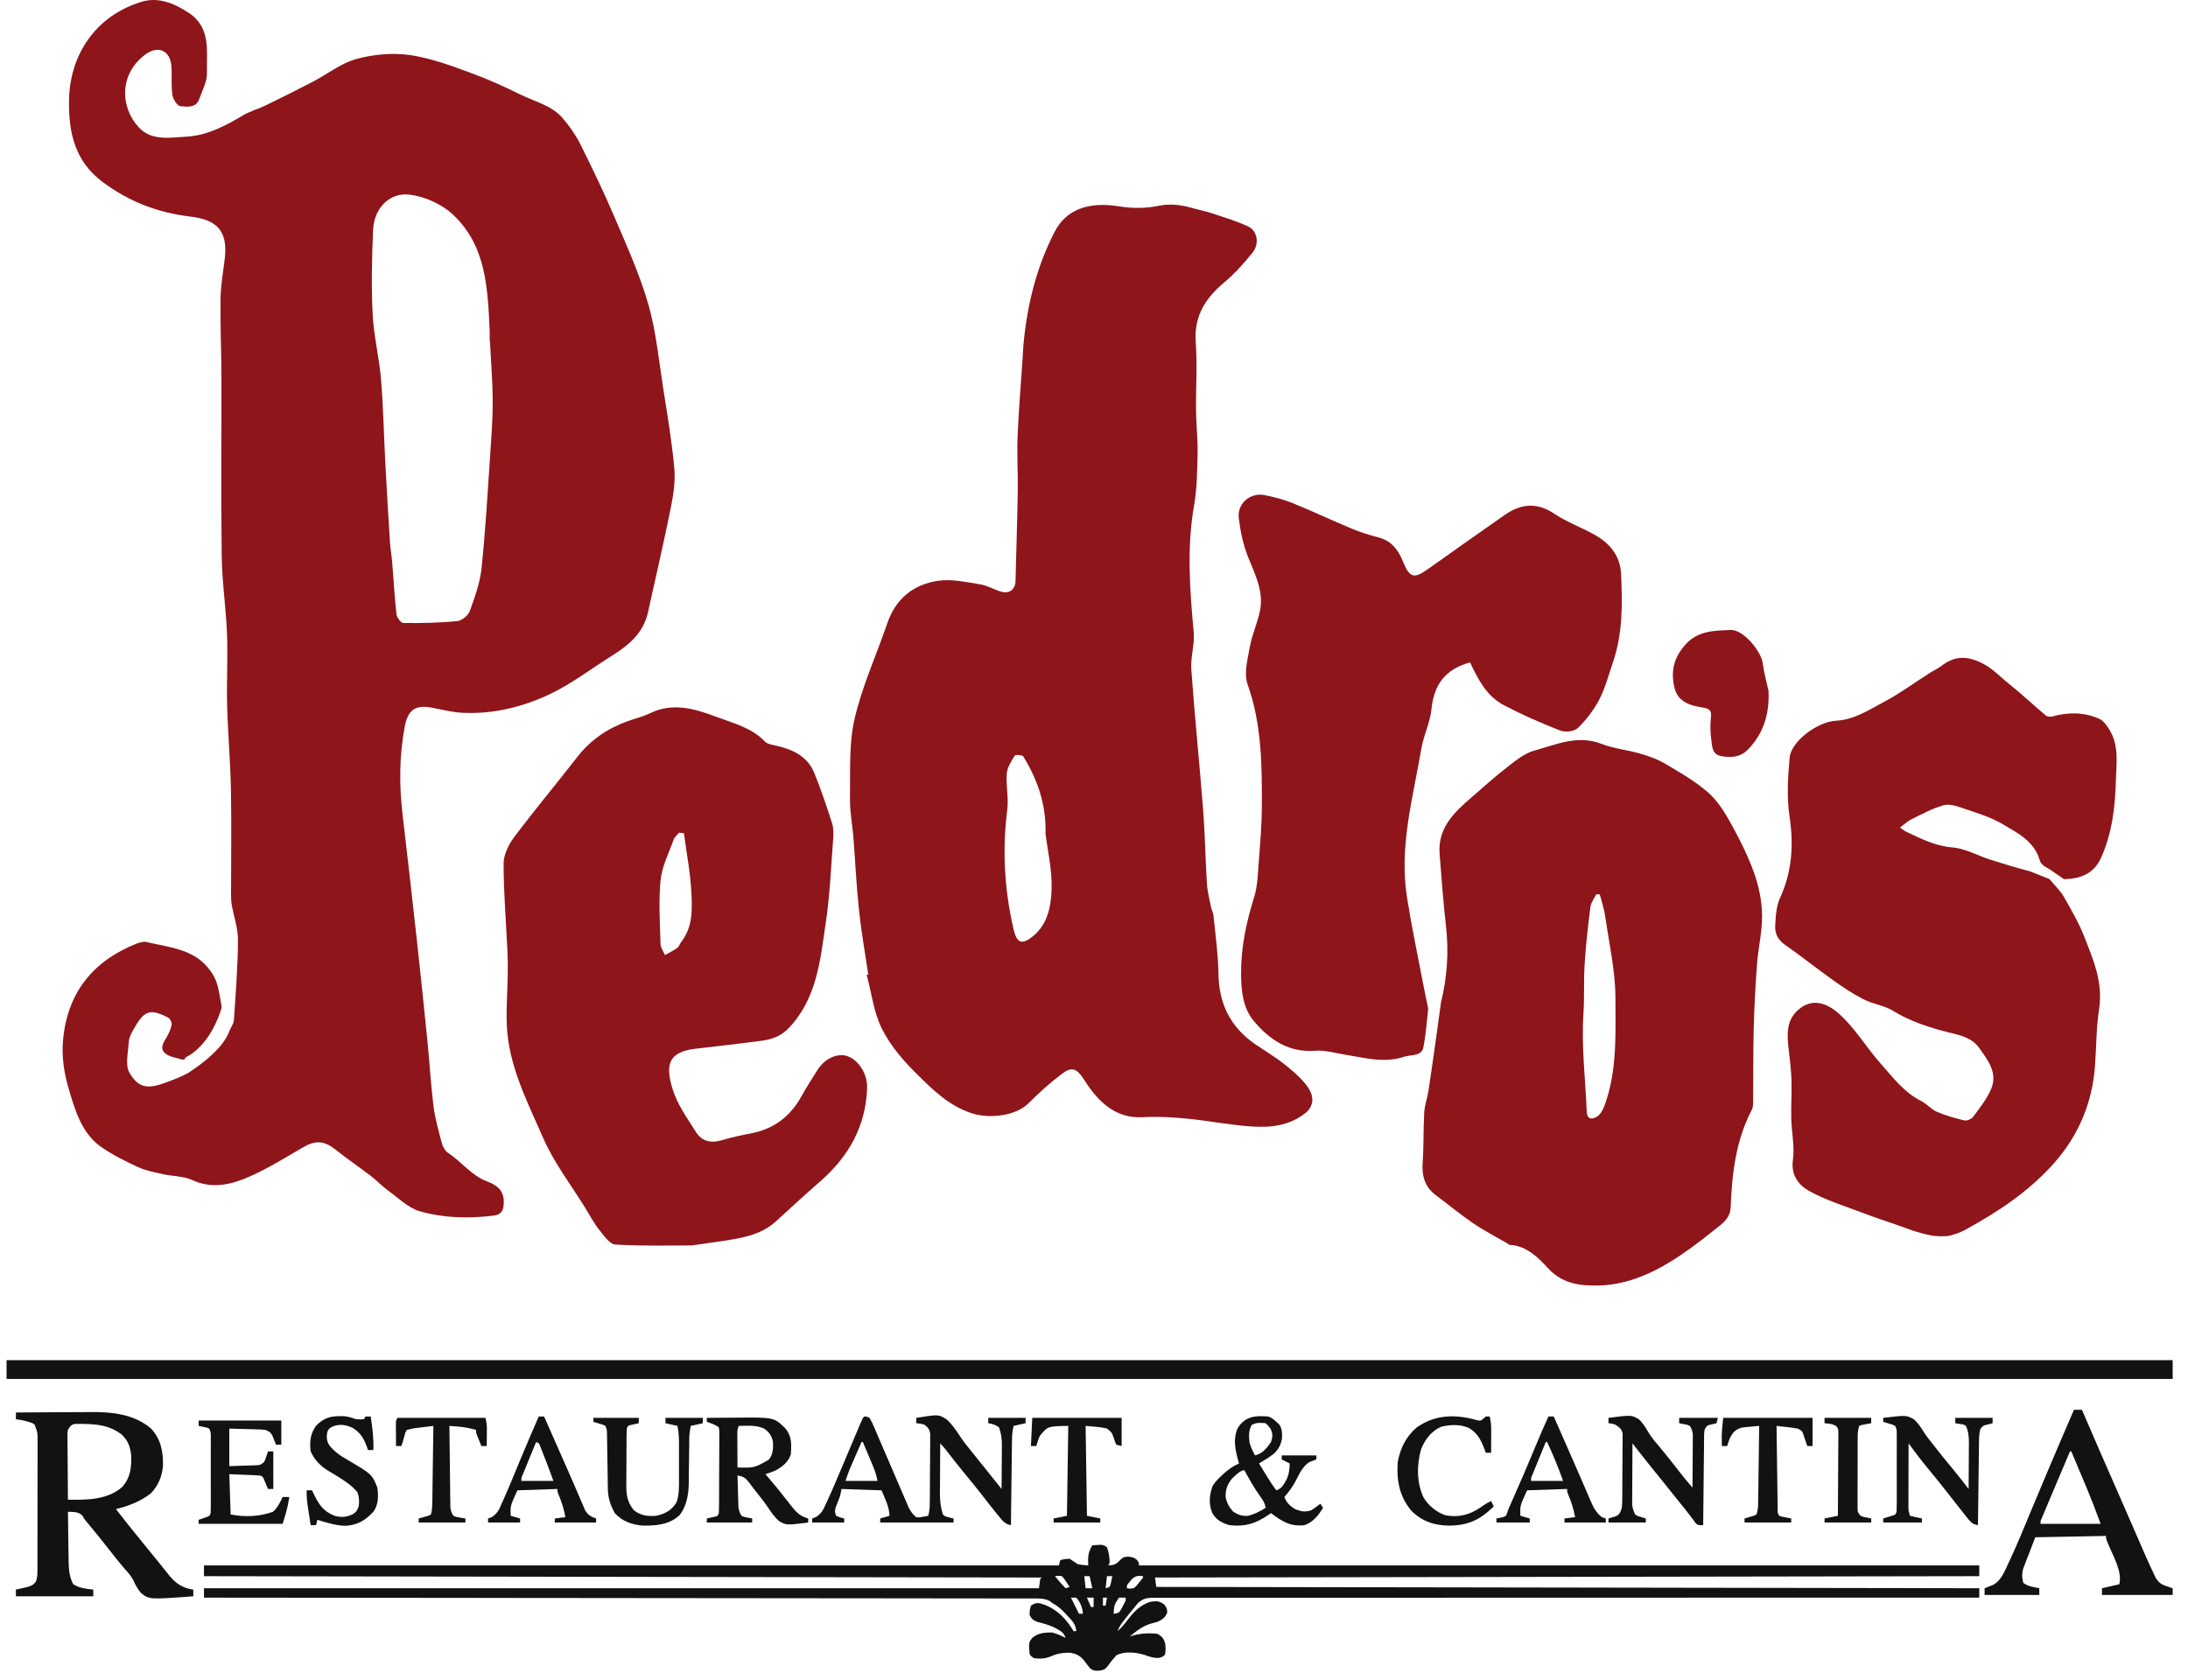
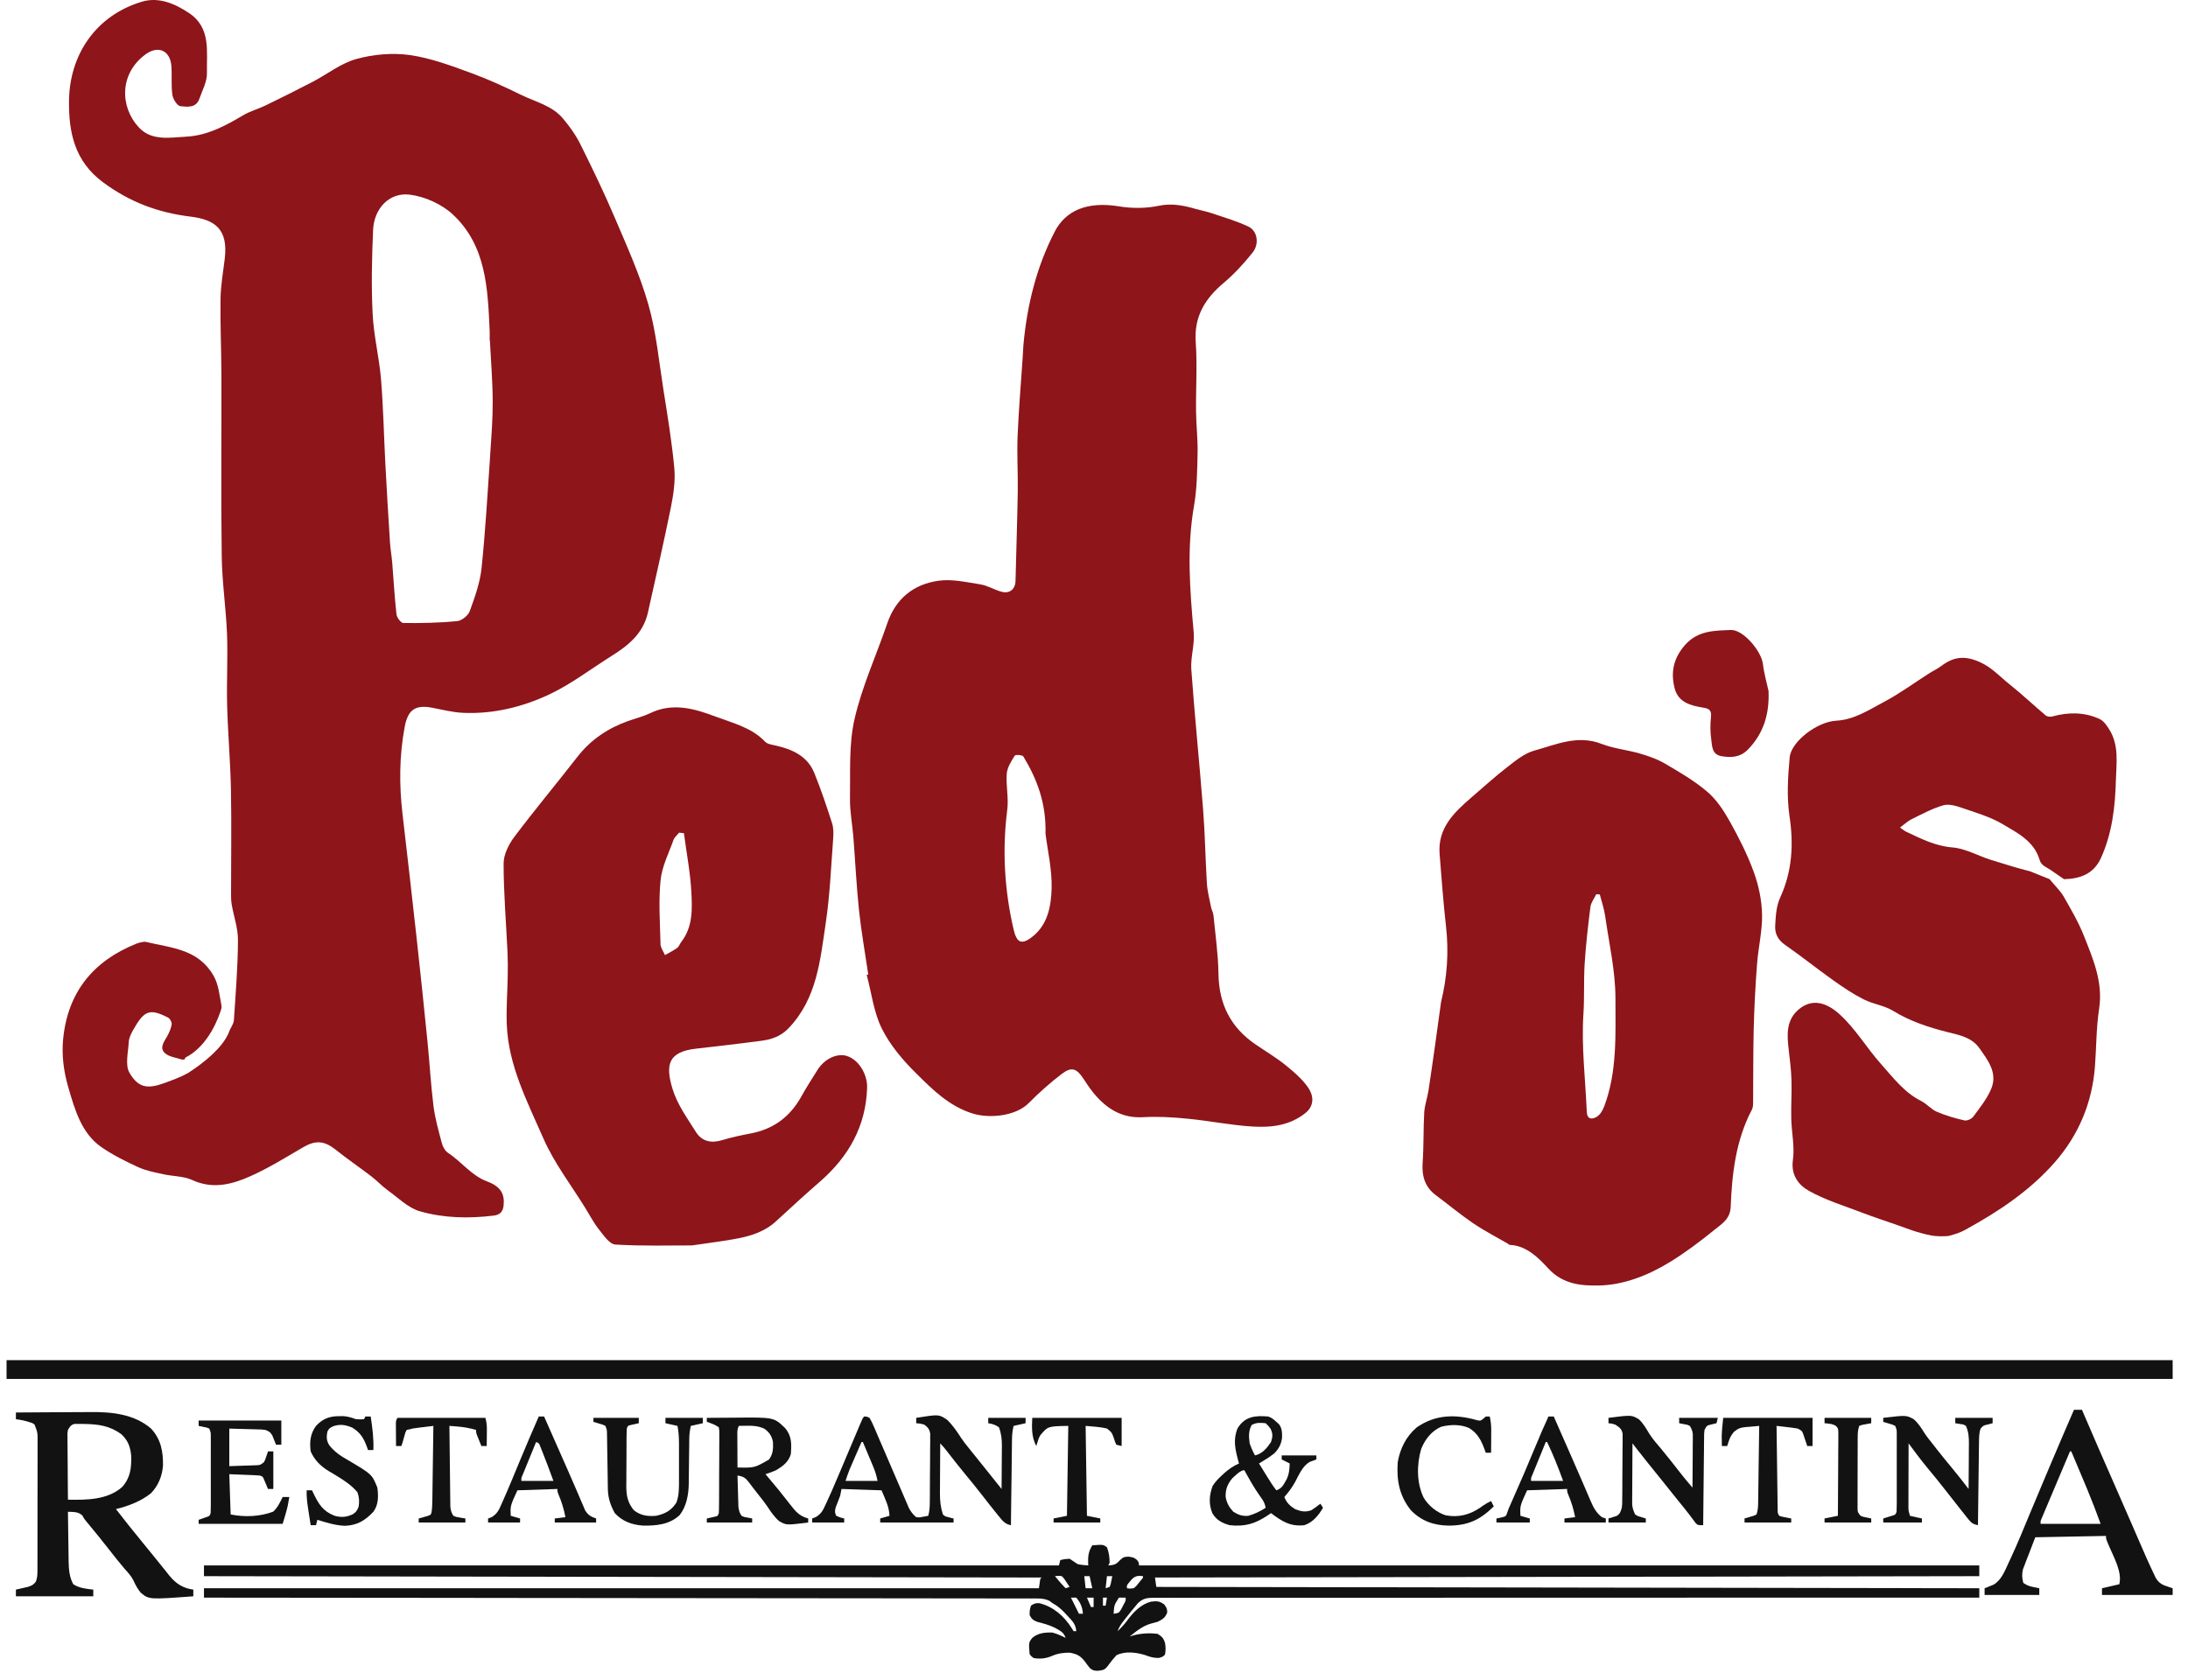
<svg xmlns="http://www.w3.org/2000/svg" width="125" height="96" viewBox="0 0 125 96" fill="none">
-   <path d="M92.615 32.831C92.566 31.762 91.983 31.06 91.117 30.568C90.364 30.139 89.522 29.844 88.806 29.362C87.8 28.685 86.887 28.779 85.953 29.434C84.495 30.459 83.034 31.477 81.586 32.514C80.788 33.085 80.536 33.028 80.159 32.104C79.888 31.433 79.508 30.907 78.76 30.712C78.24 30.578 77.723 30.415 77.225 30.208C76.097 29.738 74.992 29.214 73.861 28.754C73.347 28.544 72.799 28.403 72.254 28.293C71.431 28.127 70.671 28.769 70.771 29.606C70.861 30.355 71.02 31.117 71.297 31.816C71.696 32.821 72.213 33.79 71.98 34.915C71.836 35.607 71.528 36.269 71.403 36.964C71.276 37.673 71.054 38.487 71.276 39.111C72.088 41.393 72.098 43.74 72.088 46.096C72.085 47.143 71.995 48.193 71.914 49.236C71.861 49.92 71.849 50.631 71.646 51.277C71.192 52.724 70.889 54.169 70.902 55.702C70.911 56.676 71.026 57.62 71.621 58.334C72.509 59.39 73.606 60.161 75.129 60.042C75.696 59.998 76.281 60.177 76.854 60.268C77.969 60.446 79.082 60.766 80.212 60.387C80.558 60.271 81.128 60.355 81.284 59.957C81.411 59.635 81.592 57.632 81.592 57.632C81.576 57.554 81.371 56.576 81.293 56.166C80.981 54.536 80.639 52.909 80.38 51.27C79.922 48.368 80.726 45.573 81.206 42.759C81.334 42.004 81.704 41.283 81.779 40.528C81.919 39.127 82.554 38.249 83.984 37.851C84.442 38.835 84.947 39.788 85.915 40.296C86.956 40.841 88.034 41.317 89.127 41.743C89.416 41.856 89.94 41.8 90.145 41.599C90.628 41.129 91.058 40.565 91.37 39.967C91.712 39.305 91.899 38.563 92.145 37.851C92.709 36.218 92.69 34.532 92.612 32.834L92.615 32.831Z" fill="#8E151A" />
  <path d="M74.812 62.267C74.482 61.734 73.971 61.295 73.476 60.891C72.931 60.446 72.32 60.086 71.738 59.688C70.314 58.719 69.635 57.385 69.611 55.645C69.595 54.529 69.433 53.414 69.324 52.298C69.308 52.141 69.218 51.991 69.187 51.834C69.1 51.386 68.978 50.938 68.95 50.483C68.863 49.083 68.844 47.676 68.735 46.275C68.526 43.599 68.252 40.929 68.059 38.252C68.01 37.553 68.259 36.833 68.196 36.14C67.978 33.727 67.792 31.329 68.212 28.917C68.386 27.923 68.396 26.895 68.418 25.88C68.436 25.09 68.337 24.297 68.33 23.504C68.315 22.188 68.405 20.869 68.312 19.559C68.206 18.073 68.854 17.052 69.925 16.152C70.526 15.648 71.062 15.052 71.557 14.438C71.959 13.94 71.838 13.191 71.318 12.946C70.657 12.633 69.944 12.426 69.249 12.191C68.947 12.088 68.632 12.028 68.327 11.944C67.629 11.743 66.96 11.599 66.2 11.759C65.471 11.912 64.674 11.915 63.935 11.793C62.129 11.495 60.886 12.016 60.257 13.235C59.216 15.247 58.674 17.44 58.469 19.706C58.447 19.951 58.441 20.195 58.425 20.436C58.325 21.928 58.198 23.423 58.135 24.918C58.092 25.971 58.16 27.03 58.145 28.083C58.117 29.788 58.057 31.489 58.017 33.194C58.005 33.661 57.687 33.943 57.217 33.815C56.809 33.705 56.428 33.461 56.017 33.395C55.217 33.269 54.379 33.072 53.597 33.188C52.192 33.392 51.171 34.203 50.688 35.623C50.065 37.447 49.246 39.224 48.819 41.092C48.486 42.552 48.585 44.119 48.56 45.639C48.548 46.366 48.694 47.096 48.753 47.829C48.862 49.224 48.928 50.622 49.074 52.01C49.205 53.241 49.423 54.46 49.604 55.686L49.514 55.705C49.791 56.739 49.915 57.848 50.383 58.785C50.859 59.738 51.594 60.6 52.361 61.355C53.279 62.264 54.195 63.182 55.516 63.614C56.503 63.937 58.02 63.784 58.762 63.041C59.36 62.439 59.998 61.866 60.674 61.355C61.213 60.947 61.506 61.057 61.87 61.602C62.06 61.888 62.247 62.179 62.462 62.442C63.194 63.336 64.063 63.906 65.293 63.84C66.138 63.793 66.994 63.84 67.838 63.925C69.081 64.044 70.311 64.298 71.554 64.373C72.626 64.439 73.694 64.32 74.597 63.586C75.08 63.191 75.034 62.64 74.809 62.276L74.812 62.267ZM60.079 50.772C60.051 51.775 59.861 52.843 58.967 53.536C58.35 54.016 58.082 53.862 57.908 53.113C57.382 50.85 57.251 48.578 57.544 46.272C57.631 45.598 57.463 44.893 57.516 44.21C57.544 43.852 57.774 43.498 57.97 43.182C58.014 43.113 58.413 43.138 58.465 43.229C59.248 44.523 59.774 45.902 59.73 47.638C59.842 48.563 60.107 49.672 60.079 50.775V50.772Z" fill="#8E151A" />
  <path d="M120.526 41.722C120.379 41.477 120.186 41.195 119.943 41.082C119.074 40.684 118.161 40.688 117.246 40.941C117.13 40.973 116.95 40.951 116.866 40.879C116.162 40.283 115.489 39.647 114.769 39.074C114.243 38.654 113.81 38.158 113.14 37.848C112.262 37.444 111.614 37.519 110.907 38.055C110.698 38.215 110.452 38.322 110.231 38.466C109.365 39.017 108.53 39.634 107.627 40.111C106.767 40.565 105.942 41.126 104.902 41.183C103.814 41.239 102.329 42.374 102.245 43.276C102.142 44.385 102.07 45.529 102.232 46.623C102.478 48.259 102.391 49.788 101.696 51.302C101.478 51.778 101.444 52.361 101.416 52.903C101.394 53.33 101.562 53.702 101.964 53.981C102.911 54.639 103.811 55.363 104.752 56.031C105.303 56.423 105.873 56.805 106.475 57.109C107.007 57.379 107.646 57.454 108.15 57.761C109.135 58.366 110.191 58.707 111.293 58.986C111.941 59.149 112.642 59.274 113.081 59.895C113.576 60.597 114.14 61.312 113.754 62.227C113.514 62.797 113.106 63.301 112.735 63.806C112.636 63.941 112.371 64.06 112.218 64.022C111.683 63.9 111.147 63.743 110.645 63.527C110.325 63.389 110.078 63.079 109.764 62.919C108.792 62.436 108.153 61.575 107.465 60.804C106.646 59.889 106.02 58.801 105.098 57.961C104.232 57.172 103.369 57.068 102.64 57.792C102.033 58.397 102.098 59.196 102.188 59.979C102.257 60.562 102.329 61.145 102.347 61.731C102.369 62.461 102.316 63.195 102.335 63.928C102.354 64.718 102.537 65.52 102.428 66.288C102.304 67.172 102.78 67.733 103.344 68.049C104.319 68.594 105.412 68.92 106.462 69.325C107.076 69.559 107.702 69.763 108.325 69.98C109.082 70.243 109.455 70.421 110.365 70.606C110.527 70.641 111.19 70.672 111.402 70.606C111.751 70.503 111.96 70.447 112.277 70.274C114.168 69.234 115.965 68.049 117.398 66.407C118.759 64.846 119.529 63.007 119.685 60.929C119.769 59.838 119.756 58.732 119.921 57.654C120.158 56.122 119.576 54.796 119.046 53.458C118.738 52.684 118.311 51.954 117.897 51.23C117.713 50.91 117.429 50.647 117.09 50.236L115.99 49.794C115.221 49.597 114.458 49.362 113.698 49.121C112.978 48.892 112.277 48.485 111.549 48.425C110.558 48.347 109.742 47.92 108.892 47.523C108.805 47.482 108.733 47.416 108.546 47.291C108.82 47.087 108.995 46.914 109.203 46.814C109.798 46.523 110.387 46.2 111.016 46.018C111.337 45.924 111.757 46.049 112.1 46.169C112.888 46.441 113.713 46.679 114.421 47.099C115.252 47.594 116.19 48.055 116.514 49.108C116.604 49.465 116.89 49.531 117.14 49.704C117.535 49.979 117.918 50.24 117.918 50.24C118.84 50.214 119.613 49.948 120.034 49.014C120.669 47.598 120.84 46.106 120.881 44.574C120.909 43.596 121.061 42.618 120.529 41.728L120.526 41.722Z" fill="#8E151A" />
  <path d="M48.383 60.34C47.809 60.167 47.102 60.503 46.7 61.145C46.389 61.644 46.065 62.139 45.782 62.653C45.143 63.809 44.196 64.517 42.904 64.765C42.349 64.871 41.792 64.987 41.249 65.153C40.624 65.344 40.094 65.222 39.755 64.68C39.262 63.894 38.689 63.104 38.425 62.233C38.004 60.86 38.16 60.102 39.767 59.923C40.994 59.785 42.218 59.641 43.442 59.481C44.047 59.403 44.586 59.243 45.053 58.754C46.676 57.059 46.859 54.859 47.177 52.728C47.414 51.145 47.476 49.537 47.598 47.939C47.619 47.638 47.626 47.316 47.535 47.037C47.227 46.075 46.903 45.112 46.523 44.175C46.127 43.201 45.268 42.818 44.315 42.602C44.103 42.555 43.841 42.521 43.707 42.38C42.938 41.574 41.904 41.333 40.923 40.963C39.677 40.493 38.437 40.123 37.126 40.76C36.727 40.951 36.288 41.054 35.87 41.205C34.727 41.618 33.755 42.264 32.995 43.238C31.802 44.774 30.553 46.266 29.385 47.82C29.064 48.246 28.771 48.829 28.771 49.343C28.771 51.029 28.915 52.715 28.993 54.401C29.015 54.865 29.015 55.332 29.005 55.799C28.989 56.714 28.918 57.629 28.952 58.538C29.043 60.895 30.13 62.96 31.039 65.044C31.656 66.457 32.628 67.714 33.444 69.039C33.699 69.453 33.926 69.889 34.225 70.265C34.49 70.597 34.827 71.098 35.154 71.117C36.708 71.211 38.269 71.164 39.53 71.167C40.605 71.007 41.39 70.916 42.162 70.766C42.96 70.609 43.723 70.356 44.343 69.779C45.174 69.011 46.012 68.246 46.866 67.501C48.482 66.087 49.464 64.364 49.538 62.167C49.566 61.396 49.058 60.547 48.379 60.343L48.383 60.34ZM37.736 53.947C37.705 52.731 37.618 51.502 37.739 50.296C37.817 49.509 38.209 48.751 38.48 47.989C38.537 47.836 38.689 47.717 38.795 47.582C38.888 47.591 38.982 47.601 39.072 47.61C39.219 48.726 39.434 49.835 39.496 50.954C39.549 51.938 39.589 52.963 38.923 53.821C38.836 53.934 38.792 54.091 38.683 54.169C38.465 54.326 38.222 54.445 37.988 54.577C37.901 54.367 37.739 54.157 37.733 53.944L37.736 53.947Z" fill="#8E151A" />
  <path d="M101.033 39.472C100.923 38.961 100.774 38.457 100.715 37.943C100.631 37.212 99.59 35.965 98.877 35.999C97.955 36.04 97.008 36.019 96.267 36.855C95.594 37.617 95.441 38.428 95.672 39.334C95.88 40.149 96.619 40.328 97.323 40.44C97.693 40.5 97.787 40.628 97.746 40.998C97.7 41.418 97.706 41.854 97.765 42.27C97.818 42.65 97.796 43.117 98.354 43.211C98.914 43.305 99.422 43.276 99.858 42.831C100.774 41.894 101.092 40.766 101.035 39.472H101.033Z" fill="#8E151A" />
  <path d="M100.665 52.248C100.65 51.44 100.472 50.6 100.195 49.835C99.831 48.835 99.345 47.873 98.825 46.943C98.479 46.325 98.068 45.695 97.538 45.244C96.809 44.62 95.959 44.128 95.127 43.639C94.682 43.376 94.171 43.201 93.673 43.056C92.956 42.847 92.19 42.778 91.498 42.508C90.134 41.975 88.901 42.546 87.655 42.891C87.094 43.044 86.586 43.464 86.11 43.834C85.397 44.386 84.727 44.997 84.042 45.586C83.06 46.435 82.132 47.325 82.244 48.788C82.353 50.177 82.456 51.568 82.612 52.953C82.774 54.411 82.677 55.84 82.328 57.256L81.976 59.798C81.849 60.681 81.736 61.509 81.606 62.336C81.54 62.75 81.391 63.157 81.366 63.571C81.31 64.523 81.344 65.483 81.275 66.435C81.223 67.203 81.4 67.826 82.029 68.297C82.74 68.826 83.422 69.397 84.154 69.895C84.789 70.327 85.481 70.682 86.147 71.07C86.181 71.089 86.212 71.136 86.247 71.136C87.228 71.174 87.932 71.919 88.458 72.49C89.315 73.414 90.389 73.471 91.315 73.458C92.751 73.436 94.168 72.878 95.423 72.104C96.298 71.565 97.127 70.939 97.928 70.29C98.342 69.951 98.846 69.675 98.874 68.967C98.949 67.049 99.17 65.153 100.083 63.414C100.155 63.279 100.155 63.097 100.155 62.938C100.167 61.559 100.155 60.177 100.189 58.798C100.22 57.563 100.285 56.328 100.379 55.094C100.45 54.144 100.684 53.198 100.668 52.251L100.665 52.248ZM91.635 63.251C91.555 63.464 91.411 63.702 91.224 63.815C90.953 63.981 90.67 63.975 90.651 63.517C90.573 61.656 90.34 59.804 90.461 57.936C90.523 56.99 90.471 56.034 90.53 55.087C90.598 53.997 90.723 52.909 90.86 51.828C90.891 51.574 91.078 51.342 91.196 51.098C91.262 51.101 91.33 51.107 91.396 51.111C91.501 51.524 91.645 51.932 91.704 52.355C91.928 53.919 92.29 55.489 92.29 57.056C92.29 59.127 92.398 61.249 91.638 63.251H91.635Z" fill="#8E151A" />
  <path d="M10.77 61.302C10.35 61.537 9.886 61.706 9.431 61.876C8.45 62.239 7.911 62.183 7.397 61.302C7.138 60.857 7.325 60.133 7.356 59.541C7.369 59.309 7.487 59.068 7.606 58.858C8.238 57.729 8.556 57.61 9.608 58.153C9.717 58.209 9.826 58.416 9.808 58.532C9.774 58.764 9.671 58.995 9.556 59.206C9.378 59.525 9.085 59.876 9.428 60.183C9.661 60.393 10.051 60.434 10.375 60.541C10.428 60.559 10.496 60.538 10.555 60.534C10.565 60.503 10.574 60.471 10.58 60.44C11.935 59.763 12.515 58.077 12.642 57.651C12.661 57.589 12.664 57.523 12.652 57.46C12.54 56.88 12.487 56.25 12.203 55.761C11.328 54.229 9.814 54.176 8.331 53.822C8.213 53.793 7.92 53.872 7.789 53.925C5.319 54.915 3.862 56.708 3.606 59.391C3.519 60.293 3.637 61.205 3.886 62.076C4.276 63.436 4.665 64.765 5.783 65.542C6.441 66 7.173 66.363 7.902 66.698C8.347 66.902 8.852 66.993 9.334 67.1C9.883 67.222 10.49 67.203 10.985 67.432C12.156 67.971 13.256 67.68 14.303 67.213C15.349 66.746 16.33 66.134 17.324 65.555C18.034 65.141 18.532 65.182 19.183 65.702C19.844 66.231 20.548 66.708 21.221 67.225C21.541 67.469 21.819 67.777 22.146 68.012C22.744 68.441 23.311 69.021 23.983 69.215C25.348 69.607 26.777 69.638 28.201 69.463C28.562 69.419 28.734 69.246 28.771 68.88C28.833 68.256 28.637 67.811 27.84 67.516C26.924 67.175 26.376 66.388 25.603 65.884C25.435 65.774 25.301 65.539 25.245 65.332C25.058 64.627 24.856 63.922 24.765 63.201C24.613 61.992 24.547 60.769 24.426 59.553C24.23 57.592 24.024 55.627 23.809 53.668C23.547 51.283 23.273 48.901 22.996 46.517C22.803 44.853 22.809 43.198 23.118 41.546C23.301 40.562 23.716 40.261 24.681 40.44C25.276 40.553 25.871 40.709 26.472 40.734C28.176 40.807 29.824 40.406 31.341 39.7C32.624 39.102 33.773 38.212 34.985 37.453C35.932 36.861 36.757 36.165 37.016 35C37.458 33 37.922 31.004 38.327 28.995C38.474 28.265 38.589 27.494 38.524 26.761C38.386 25.247 38.134 23.743 37.897 22.242C37.642 20.622 37.489 18.967 37.041 17.397C36.555 15.698 35.817 14.072 35.122 12.439C34.515 11.013 33.839 9.612 33.147 8.224C32.889 7.704 32.537 7.218 32.163 6.773C31.546 6.034 30.596 5.824 29.774 5.422C28.858 4.974 27.93 4.545 26.974 4.194C25.815 3.768 24.628 3.32 23.42 3.147C22.426 3.006 21.336 3.103 20.364 3.37C19.483 3.611 18.704 4.235 17.872 4.67C16.978 5.137 16.075 5.588 15.168 6.027C14.751 6.231 14.29 6.35 13.895 6.585C12.876 7.19 11.842 7.748 10.633 7.81C9.696 7.861 8.668 8.067 7.936 7.284C6.839 6.109 6.814 4.191 8.328 3.097C9.045 2.58 9.724 2.89 9.792 3.774C9.833 4.322 9.77 4.88 9.848 5.419C9.883 5.664 10.129 6.052 10.306 6.068C10.686 6.102 11.197 6.19 11.387 5.651C11.558 5.162 11.836 4.661 11.823 4.169C11.792 2.953 12.072 1.593 10.798 0.744C9.976 0.198 9.06 -0.187 8.113 0.095C5.459 0.888 3.974 3.144 3.943 5.755C3.921 7.541 4.248 9.211 5.896 10.424C7.416 11.546 9.023 12.151 10.873 12.376C12.284 12.549 13.038 13.091 12.842 14.771C12.751 15.535 12.611 16.3 12.599 17.065C12.577 18.506 12.645 19.951 12.649 21.396C12.658 24.855 12.62 28.315 12.667 31.775C12.686 33.257 12.91 34.733 12.969 36.216C13.022 37.576 12.941 38.942 12.976 40.302C13.019 41.907 13.162 43.511 13.194 45.119C13.231 47.137 13.2 49.155 13.2 51.173C13.2 51.346 13.209 51.518 13.237 51.687C13.356 52.371 13.602 53.054 13.595 53.734C13.586 55.257 13.465 56.777 13.362 58.297C13.349 58.5 13.197 58.698 13.11 58.898C12.711 60.111 10.764 61.299 10.764 61.299L10.77 61.302ZM28.008 25.956C27.858 28.124 27.737 30.296 27.513 32.455C27.425 33.292 27.13 34.116 26.84 34.915C26.749 35.169 26.388 35.464 26.127 35.492C25.105 35.592 24.071 35.611 23.043 35.601C22.906 35.601 22.672 35.288 22.65 35.103C22.541 34.122 22.488 33.135 22.407 32.151C22.376 31.765 22.305 31.386 22.28 31.001C22.183 29.5 22.096 28.002 22.015 26.501C21.931 24.896 21.9 23.288 21.769 21.687C21.666 20.433 21.351 19.196 21.289 17.942C21.208 16.347 21.245 14.742 21.314 13.144C21.364 11.922 22.236 10.979 23.407 11.123C24.267 11.229 25.226 11.659 25.865 12.251C27.777 14.025 27.865 16.482 27.974 18.892C27.983 19.073 27.974 19.258 27.974 19.443C27.977 19.443 27.983 19.443 27.986 19.443C28.045 20.6 28.142 21.759 28.148 22.916C28.154 23.931 28.073 24.946 28.005 25.959L28.008 25.956Z" fill="#8E151A" />
  <path d="M62.402 88.304C63.023 88.257 63.023 88.257 63.24 88.415C63.352 88.702 63.391 88.993 63.393 89.301C63.368 89.351 63.343 89.402 63.317 89.454C63.623 89.433 63.742 89.412 63.955 89.181C64.162 88.987 64.198 88.963 64.464 88.951C64.764 88.994 64.764 88.994 64.955 89.138C65.069 89.301 65.069 89.301 65.069 89.454C80.911 89.454 96.753 89.454 113.076 89.454C113.076 89.657 113.076 89.859 113.076 90.067C97.535 90.093 81.995 90.118 65.984 90.144C66.009 90.321 66.034 90.498 66.06 90.681C81.575 90.706 97.09 90.731 113.076 90.757C113.076 90.935 113.076 91.112 113.076 91.294C113.014 91.294 113.014 91.294 112.95 91.294C108.445 91.293 103.939 91.291 99.433 91.293C99.332 91.293 99.332 91.293 99.229 91.293C97.767 91.294 96.305 91.295 94.843 91.296C94.126 91.296 93.409 91.297 92.692 91.297C92.62 91.297 92.549 91.297 92.475 91.297C90.162 91.299 87.849 91.299 85.535 91.297C83.158 91.296 80.781 91.296 78.404 91.3C78.068 91.3 77.733 91.3 77.397 91.3C77.332 91.3 77.265 91.301 77.197 91.301C76.133 91.302 75.069 91.301 74.005 91.3C72.936 91.298 71.866 91.299 70.797 91.301C70.161 91.303 69.525 91.303 68.89 91.3C68.416 91.299 67.942 91.3 67.468 91.303C67.275 91.303 67.083 91.303 66.891 91.301C66.631 91.3 66.37 91.301 66.109 91.303C65.997 91.302 65.997 91.302 65.882 91.3C65.494 91.307 65.277 91.347 64.995 91.626C64.916 91.718 64.839 91.812 64.764 91.908C64.723 91.957 64.683 92.006 64.64 92.056C64.529 92.19 64.423 92.326 64.316 92.463C64.28 92.51 64.243 92.557 64.205 92.605C64.049 92.805 63.931 92.968 63.85 93.211C64.089 92.985 64.288 92.754 64.483 92.487C64.807 92.062 65.225 91.661 65.755 91.524C66.096 91.481 66.234 91.485 66.517 91.687C66.669 91.908 66.669 91.908 66.684 92.142C66.559 92.453 66.433 92.522 66.136 92.674C66.017 92.708 65.898 92.739 65.779 92.77C65.289 92.903 64.927 93.203 64.536 93.518C64.656 93.48 64.656 93.48 64.779 93.441C65.227 93.331 65.678 93.306 66.136 93.364C66.388 93.521 66.478 93.614 66.561 93.899C66.599 94.123 66.601 94.325 66.555 94.548C66.441 94.668 66.441 94.668 66.208 94.74C65.891 94.744 65.705 94.682 65.415 94.574C64.9 94.415 64.259 94.337 63.774 94.591C63.6 94.782 63.446 94.979 63.294 95.188C63.108 95.431 63.035 95.431 62.726 95.473C62.52 95.471 62.431 95.459 62.271 95.326C62.156 95.187 62.05 95.045 61.945 94.898C61.694 94.596 61.493 94.507 61.107 94.438C60.732 94.438 60.422 94.48 60.078 94.634C59.738 94.775 59.413 94.809 59.05 94.744C58.914 94.646 58.914 94.646 58.821 94.514C58.769 93.858 58.769 93.858 58.973 93.594C59.303 93.314 59.697 93.275 60.116 93.288C60.388 93.355 60.628 93.469 60.878 93.594C60.769 93.262 60.564 93.189 60.272 93.018C59.946 92.858 59.612 92.767 59.262 92.678C59.021 92.587 58.941 92.518 58.821 92.291C58.825 92.013 58.825 92.013 58.897 91.754C59.063 91.637 59.162 91.599 59.366 91.609C60.156 91.796 60.782 92.335 61.217 93.024C61.255 93.086 61.295 93.147 61.336 93.211C61.386 93.211 61.436 93.211 61.488 93.211C61.46 92.805 61.24 92.6 60.974 92.32C60.933 92.276 60.894 92.232 60.852 92.187C60.624 91.943 60.412 91.76 60.116 91.601C60.041 91.542 60.041 91.542 59.964 91.481C59.625 91.317 59.309 91.339 58.938 91.342C58.856 91.341 58.774 91.34 58.69 91.34C58.415 91.339 58.14 91.339 57.864 91.34C57.666 91.34 57.467 91.339 57.268 91.339C56.835 91.338 56.402 91.337 55.969 91.338C55.326 91.338 54.682 91.337 54.038 91.336C52.956 91.333 51.873 91.332 50.79 91.332C49.718 91.332 48.646 91.331 47.574 91.329C47.507 91.329 47.44 91.329 47.372 91.329C47.033 91.329 46.695 91.329 46.357 91.328C43.959 91.325 41.562 91.323 39.163 91.321C36.834 91.32 34.505 91.317 32.175 91.314C32.103 91.314 32.031 91.314 31.957 91.314C31.236 91.313 30.515 91.313 29.795 91.312C28.326 91.309 26.857 91.308 25.389 91.306C25.321 91.306 25.254 91.306 25.184 91.306C20.673 91.301 16.163 91.297 11.653 91.294C11.653 91.117 11.653 90.94 11.653 90.757C27.394 90.757 43.136 90.757 59.354 90.757C59.379 90.58 59.405 90.403 59.431 90.221C59.456 90.195 59.481 90.17 59.507 90.144C43.715 90.119 27.923 90.094 11.653 90.067C11.653 89.865 11.653 89.663 11.653 89.454C27.771 89.454 43.89 89.454 60.497 89.454C60.522 89.353 60.548 89.252 60.574 89.147C60.811 89.09 60.811 89.09 61.107 89.071C61.262 89.17 61.414 89.272 61.564 89.377C61.77 89.425 61.962 89.44 62.174 89.454C62.171 89.41 62.168 89.365 62.165 89.319C62.152 88.917 62.187 88.657 62.402 88.304ZM60.269 90.067C60.342 90.154 60.415 90.24 60.488 90.327C60.549 90.398 60.549 90.398 60.611 90.472C60.696 90.57 60.786 90.665 60.878 90.757C60.954 90.732 61.029 90.707 61.107 90.681C61.04 90.577 60.971 90.475 60.902 90.374C60.864 90.317 60.826 90.261 60.787 90.202C60.657 90.046 60.657 90.046 60.443 90.048C60.386 90.055 60.328 90.061 60.269 90.067ZM61.945 90.067C61.97 90.295 61.995 90.523 62.021 90.757C62.147 90.757 62.273 90.757 62.402 90.757C62.352 90.53 62.302 90.302 62.25 90.067C62.149 90.067 62.049 90.067 61.945 90.067ZM63.24 90.067C63.215 90.295 63.19 90.523 63.164 90.757C63.24 90.732 63.315 90.707 63.393 90.681C63.454 90.537 63.454 90.537 63.484 90.37C63.496 90.313 63.507 90.257 63.52 90.199C63.529 90.156 63.537 90.112 63.545 90.067C63.445 90.067 63.344 90.067 63.24 90.067ZM64.467 90.472C64.37 90.6 64.37 90.6 64.383 90.757C64.562 90.783 64.562 90.783 64.764 90.757C64.925 90.629 64.925 90.629 65.055 90.455C65.101 90.4 65.147 90.344 65.194 90.286C65.305 90.163 65.305 90.163 65.298 90.067C64.86 89.994 64.725 90.149 64.467 90.472ZM61.183 91.294C61.334 91.598 61.485 91.901 61.64 92.214C61.716 92.214 61.791 92.214 61.869 92.214C61.833 91.833 61.733 91.589 61.488 91.294C61.387 91.294 61.287 91.294 61.183 91.294ZM62.097 91.294C62.173 91.471 62.248 91.648 62.326 91.831C62.376 91.831 62.427 91.831 62.478 91.831C62.478 91.654 62.478 91.477 62.478 91.294C62.353 91.294 62.227 91.294 62.097 91.294ZM63.012 91.294C63.012 91.446 63.012 91.598 63.012 91.754C63.062 91.754 63.112 91.754 63.164 91.754C63.189 91.602 63.215 91.451 63.24 91.294C63.165 91.294 63.09 91.294 63.012 91.294ZM63.926 91.294C63.65 91.72 63.65 91.72 63.621 92.214C63.768 92.201 63.768 92.201 63.926 92.138C64.046 91.984 64.046 91.984 64.136 91.797C64.169 91.736 64.201 91.674 64.235 91.611C64.318 91.454 64.318 91.454 64.307 91.294C64.182 91.294 64.056 91.294 63.926 91.294Z" fill="#121212" />
  <path d="M0.375 77.724C41.212 77.724 82.05 77.724 124.124 77.724C124.124 78.078 124.124 78.432 124.124 78.797C83.287 78.797 42.45 78.797 0.375 78.797C0.375 78.443 0.375 78.089 0.375 77.724Z" fill="#121212" />
  <path d="M0.909 80.714C1.585 80.708 2.261 80.704 2.936 80.701C3.25 80.701 3.564 80.699 3.878 80.696C4.182 80.694 4.486 80.692 4.789 80.692C4.904 80.691 5.019 80.691 5.134 80.689C6.364 80.676 7.655 80.793 8.63 81.633C9.195 82.247 9.321 82.93 9.312 83.748C9.264 84.351 9.046 84.886 8.629 85.325C8.057 85.786 7.331 86.062 6.624 86.234C7.114 86.869 7.613 87.495 8.122 88.114C8.393 88.443 8.663 88.775 8.93 89.107C9.092 89.309 9.255 89.51 9.417 89.71C9.505 89.819 9.592 89.929 9.679 90.04C10.046 90.49 10.459 90.76 11.044 90.834C11.044 90.96 11.044 91.087 11.044 91.217C8.516 91.404 8.516 91.404 8.042 91.013C7.857 90.796 7.732 90.551 7.614 90.292C7.488 90.044 7.304 89.851 7.12 89.646C6.799 89.271 6.495 88.887 6.194 88.498C5.855 88.061 5.504 87.633 5.152 87.206C5.109 87.154 5.066 87.102 5.022 87.048C4.984 87.002 4.946 86.955 4.906 86.908C4.795 86.77 4.795 86.77 4.71 86.605C4.479 86.377 4.193 86.4 3.881 86.387C3.886 86.866 3.893 87.345 3.901 87.823C3.904 87.986 3.905 88.148 3.908 88.311C3.91 88.546 3.914 88.781 3.918 89.015C3.918 89.087 3.919 89.159 3.92 89.233C3.93 89.679 3.964 90.13 4.186 90.527C4.526 90.751 4.933 90.793 5.329 90.834C5.329 90.96 5.329 91.087 5.329 91.217C3.87 91.217 2.412 91.217 0.909 91.217C0.909 91.091 0.909 90.964 0.909 90.834C1.004 90.813 1.004 90.813 1.101 90.792C1.225 90.763 1.225 90.763 1.352 90.734C1.434 90.714 1.516 90.696 1.601 90.677C1.823 90.604 1.916 90.559 2.052 90.374C2.124 90.158 2.138 90.026 2.138 89.801C2.139 89.731 2.139 89.662 2.14 89.589C2.14 89.474 2.14 89.474 2.14 89.356C2.14 89.276 2.14 89.195 2.141 89.111C2.141 88.844 2.141 88.575 2.141 88.307C2.141 88.121 2.141 87.934 2.142 87.749C2.142 87.358 2.143 86.968 2.143 86.577C2.143 86.077 2.144 85.576 2.145 85.075C2.146 84.691 2.146 84.306 2.146 83.922C2.146 83.737 2.146 83.553 2.147 83.368C2.147 83.11 2.147 82.852 2.147 82.594C2.147 82.518 2.147 82.441 2.148 82.363C2.15 81.864 2.15 81.864 1.976 81.404C1.846 81.312 1.846 81.312 1.69 81.269C1.636 81.252 1.583 81.234 1.527 81.217C1.323 81.162 1.119 81.123 0.909 81.097C0.909 80.971 0.909 80.844 0.909 80.714ZM3.881 81.71C3.848 81.902 3.848 81.902 3.855 82.111C3.855 82.191 3.855 82.271 3.855 82.353C3.857 82.439 3.857 82.524 3.859 82.613C3.859 82.7 3.86 82.788 3.86 82.879C3.861 83.16 3.863 83.442 3.867 83.723C3.868 83.914 3.869 84.104 3.87 84.295C3.873 84.763 3.876 85.229 3.881 85.697C4.933 85.713 6.134 85.716 6.975 84.976C7.458 84.439 7.518 83.857 7.493 83.164C7.443 82.66 7.302 82.299 6.931 81.953C6.277 81.475 5.627 81.383 4.838 81.37C4.77 81.368 4.702 81.367 4.633 81.365C4.536 81.365 4.536 81.365 4.439 81.365C4.381 81.365 4.323 81.365 4.264 81.365C4.045 81.42 3.997 81.519 3.881 81.71Z" fill="#121212" />
  <path d="M118.485 80.561C118.636 80.561 118.787 80.561 118.943 80.561C118.976 80.64 118.976 80.64 119.01 80.719C119.605 82.109 120.209 83.493 120.818 84.876C121.133 85.593 121.448 86.311 121.76 87.03C121.821 87.172 121.883 87.314 121.945 87.456C122.033 87.659 122.121 87.862 122.209 88.065C122.477 88.685 122.746 89.305 123.038 89.913C123.079 89.998 123.118 90.082 123.159 90.169C123.356 90.489 123.544 90.569 123.896 90.681C123.971 90.706 124.046 90.732 124.124 90.758C124.124 90.884 124.124 91.011 124.124 91.141C122.791 91.141 121.459 91.141 120.086 91.141C120.086 91.014 120.086 90.888 120.086 90.758C120.412 90.682 120.739 90.606 121.076 90.528C121.249 89.832 120.761 88.99 120.489 88.347C120.314 87.935 120.314 87.935 120.314 87.767C118.981 87.793 117.649 87.818 116.275 87.844C116.148 88.175 116.021 88.505 115.89 88.846C115.85 88.949 115.809 89.052 115.767 89.158C115.736 89.241 115.705 89.324 115.673 89.409C115.624 89.535 115.624 89.535 115.574 89.664C115.503 89.957 115.516 90.158 115.59 90.451C115.807 90.597 115.926 90.64 116.176 90.69C116.268 90.71 116.268 90.71 116.362 90.729C116.409 90.739 116.456 90.748 116.504 90.758C116.504 90.884 116.504 91.011 116.504 91.141C115.473 91.141 114.442 91.141 113.38 91.141C113.38 91.014 113.38 90.888 113.38 90.758C113.448 90.731 113.448 90.731 113.519 90.704C113.58 90.679 113.641 90.654 113.704 90.628C113.764 90.604 113.824 90.581 113.886 90.555C114.345 90.288 114.53 89.774 114.747 89.31C114.783 89.233 114.82 89.155 114.857 89.076C115.257 88.216 115.616 87.341 115.977 86.465C116.272 85.749 116.574 85.036 116.876 84.323C116.972 84.095 117.069 83.867 117.165 83.64C117.6 82.611 118.041 81.585 118.485 80.561ZM118.257 82.937C118.079 83.358 117.902 83.777 117.724 84.197C117.664 84.34 117.604 84.482 117.543 84.624C117.374 85.026 117.204 85.428 117.035 85.829C116.968 85.987 116.901 86.145 116.834 86.303C116.8 86.386 116.765 86.469 116.729 86.554C116.699 86.624 116.67 86.693 116.64 86.764C116.571 86.92 116.571 86.92 116.58 87.078C117.712 87.078 118.843 87.078 120.009 87.078C119.639 86.079 119.639 86.079 119.24 85.093C119.215 85.03 119.188 84.968 119.16 84.903C119.079 84.708 118.997 84.513 118.914 84.317C118.857 84.183 118.801 84.047 118.744 83.913C118.607 83.588 118.47 83.262 118.333 82.937C118.308 82.937 118.283 82.937 118.257 82.937Z" fill="#121212" />
  <path d="M49.372 80.944C49.513 80.945 49.513 80.945 49.676 81.02C49.778 81.195 49.856 81.356 49.933 81.54C49.956 81.594 49.98 81.648 50.004 81.704C50.082 81.883 50.157 82.062 50.233 82.243C50.288 82.367 50.341 82.49 50.395 82.614C50.535 82.938 50.674 83.261 50.812 83.585C51.024 84.08 51.236 84.573 51.45 85.066C51.524 85.235 51.595 85.404 51.668 85.573C51.712 85.677 51.757 85.781 51.802 85.884C51.841 85.974 51.879 86.064 51.918 86.157C52.037 86.385 52.146 86.531 52.343 86.694C52.524 86.715 52.524 86.715 52.706 86.675C52.766 86.665 52.827 86.655 52.89 86.645C52.936 86.636 52.982 86.626 53.029 86.617C53.105 86.361 53.116 86.126 53.119 85.858C53.12 85.767 53.121 85.677 53.122 85.582C53.122 85.484 53.123 85.386 53.124 85.285C53.125 85.134 53.125 85.134 53.125 84.98C53.127 84.766 53.128 84.553 53.128 84.339C53.129 84.066 53.131 83.792 53.135 83.519C53.137 83.258 53.138 82.997 53.138 82.736C53.14 82.589 53.14 82.589 53.142 82.439C53.142 82.348 53.141 82.256 53.141 82.163C53.142 82.043 53.142 82.043 53.143 81.92C53.096 81.655 53.01 81.566 52.801 81.404C52.562 81.343 52.562 81.343 52.343 81.327C52.343 81.226 52.343 81.125 52.343 81.02C53.639 80.814 53.639 80.814 54.114 81.136C54.428 81.441 54.671 81.798 54.907 82.165C55.033 82.358 55.174 82.535 55.32 82.712C55.366 82.77 55.411 82.828 55.459 82.887C55.715 83.211 55.976 83.531 56.236 83.853C56.567 84.261 56.894 84.672 57.22 85.084C57.224 84.668 57.227 84.252 57.229 83.836C57.23 83.695 57.23 83.553 57.232 83.412C57.234 83.208 57.235 83.004 57.236 82.8C57.236 82.738 57.237 82.675 57.238 82.611C57.238 82.23 57.204 81.914 57.068 81.557C56.846 81.408 56.715 81.369 56.458 81.327C56.458 81.226 56.458 81.125 56.458 81.02C57.162 81.02 57.867 81.02 58.592 81.02C58.592 81.122 58.592 81.223 58.592 81.327C58.366 81.378 58.139 81.428 57.906 81.481C57.833 81.776 57.818 82.012 57.814 82.315C57.813 82.367 57.812 82.42 57.812 82.473C57.809 82.646 57.808 82.818 57.806 82.991C57.804 83.111 57.803 83.231 57.801 83.35C57.797 83.666 57.793 83.981 57.79 84.296C57.786 84.618 57.781 84.94 57.777 85.261C57.769 85.892 57.761 86.523 57.754 87.154C57.414 87.09 57.272 86.903 57.063 86.641C57.027 86.597 56.99 86.552 56.952 86.506C56.663 86.152 56.383 85.792 56.103 85.43C55.778 85.01 55.441 84.601 55.103 84.191C54.77 83.785 54.445 83.375 54.125 82.959C53.994 82.79 53.866 82.629 53.715 82.477C53.711 82.957 53.708 83.437 53.707 83.918C53.706 84.08 53.705 84.244 53.704 84.407C53.701 84.642 53.701 84.878 53.7 85.113C53.699 85.185 53.698 85.257 53.698 85.332C53.698 85.761 53.736 86.131 53.867 86.541C54.009 86.66 54.009 86.66 54.181 86.694C54.237 86.71 54.292 86.725 54.349 86.742C54.391 86.751 54.434 86.761 54.477 86.771C54.477 86.847 54.477 86.922 54.477 87.001C53.094 87.001 51.711 87.001 50.286 87.001C50.286 86.925 50.286 86.849 50.286 86.771C50.55 86.695 50.55 86.695 50.819 86.617C50.781 86.048 50.602 85.741 50.362 85.161C49.231 85.123 49.231 85.123 48.076 85.084C48.051 85.21 48.026 85.337 48 85.467C47.922 85.683 47.837 85.897 47.752 86.11C47.692 86.321 47.679 86.419 47.772 86.617C48 86.717 48 86.717 48.229 86.771C48.229 86.847 48.229 86.922 48.229 87.001C47.625 87.001 47.022 87.001 46.4 87.001C46.4 86.925 46.4 86.849 46.4 86.771C46.469 86.744 46.539 86.717 46.61 86.689C46.911 86.508 47.016 86.307 47.155 85.996C47.181 85.941 47.206 85.887 47.233 85.832C47.313 85.66 47.39 85.487 47.467 85.314C47.491 85.26 47.515 85.205 47.54 85.15C47.709 84.767 47.871 84.382 48.034 83.996C48.083 83.879 48.133 83.761 48.183 83.643C48.303 83.358 48.424 83.072 48.544 82.786C48.702 82.411 48.86 82.037 49.02 81.663C49.047 81.597 49.075 81.531 49.103 81.464C49.287 81.029 49.287 81.029 49.372 80.944ZM49.219 82.4C49.095 82.685 48.972 82.969 48.847 83.253C48.812 83.334 48.777 83.414 48.742 83.497C48.708 83.575 48.674 83.653 48.639 83.733C48.607 83.804 48.577 83.876 48.545 83.95C48.454 84.171 48.38 84.398 48.305 84.624C48.908 84.624 49.512 84.624 50.134 84.624C50.073 84.316 50.003 84.086 49.883 83.8C49.849 83.719 49.815 83.637 49.78 83.553C49.744 83.469 49.709 83.383 49.672 83.297C49.636 83.211 49.6 83.124 49.563 83.036C49.474 82.824 49.385 82.612 49.295 82.4C49.27 82.4 49.245 82.4 49.219 82.4Z" fill="#121212" />
  <path d="M40.38 81.02C40.79 81.016 41.199 81.013 41.608 81.012C41.747 81.011 41.886 81.01 42.025 81.009C44.208 80.988 44.208 80.988 44.843 81.594C45.24 82.055 45.221 82.508 45.181 83.09C45.048 83.543 44.733 83.775 44.343 84.01C44.141 84.102 43.944 84.172 43.733 84.24C43.784 84.3 43.834 84.359 43.887 84.421C44.313 84.922 44.728 85.43 45.127 85.952C45.446 86.367 45.66 86.63 46.172 86.77C46.172 86.846 46.172 86.922 46.172 87.001C44.913 87.158 44.913 87.158 44.499 86.912C44.231 86.673 44.033 86.381 43.836 86.081C43.698 85.875 43.546 85.683 43.391 85.49C43.287 85.36 43.184 85.228 43.083 85.096C43.052 85.056 43.021 85.016 42.989 84.975C42.925 84.892 42.861 84.808 42.8 84.723C42.591 84.448 42.469 84.365 42.133 84.317C42.141 84.643 42.151 84.969 42.162 85.295C42.164 85.387 42.166 85.479 42.169 85.575C42.172 85.664 42.175 85.753 42.178 85.844C42.181 85.967 42.181 85.967 42.185 86.093C42.208 86.307 42.245 86.438 42.362 86.617C42.509 86.687 42.509 86.687 42.675 86.713C42.822 86.741 42.822 86.741 42.971 86.77C42.971 86.846 42.971 86.922 42.971 87.001C42.116 87.001 41.261 87.001 40.38 87.001C40.38 86.925 40.38 86.849 40.38 86.77C40.424 86.761 40.467 86.752 40.511 86.742C40.567 86.73 40.623 86.717 40.681 86.703C40.736 86.691 40.792 86.678 40.849 86.665C41.006 86.63 41.006 86.63 41.066 86.464C41.075 86.309 41.078 86.153 41.078 85.998C41.079 85.9 41.08 85.803 41.081 85.703C41.081 85.595 41.081 85.488 41.081 85.381C41.082 85.272 41.082 85.162 41.083 85.052C41.084 84.823 41.084 84.594 41.084 84.365C41.085 84.069 41.087 83.775 41.089 83.481C41.091 83.255 41.091 83.029 41.091 82.803C41.091 82.695 41.091 82.586 41.093 82.477C41.094 82.326 41.094 82.174 41.094 82.022C41.094 81.936 41.094 81.85 41.094 81.761C41.085 81.693 41.075 81.626 41.066 81.557C40.838 81.404 40.639 81.332 40.38 81.25C40.38 81.174 40.38 81.099 40.38 81.02ZM42.209 81.48C42.099 81.7 42.125 81.89 42.125 82.135C42.126 82.235 42.126 82.334 42.126 82.437C42.127 82.543 42.128 82.649 42.128 82.754C42.128 82.861 42.129 82.968 42.129 83.074C42.13 83.335 42.132 83.596 42.133 83.857C43.108 83.878 43.108 83.878 43.933 83.402C44.165 83.087 44.179 82.774 44.159 82.391C44.091 82.052 43.941 81.83 43.657 81.634C43.321 81.491 43.039 81.463 42.675 81.471C42.588 81.472 42.5 81.473 42.41 81.475C42.31 81.477 42.31 81.477 42.209 81.48Z" fill="#121212" />
  <path d="M72.461 80.944C72.665 81.021 72.753 81.098 72.918 81.251C72.964 81.29 73.009 81.329 73.056 81.37C73.246 81.601 73.249 81.868 73.243 82.157C73.198 82.527 73.047 82.817 72.775 83.07C72.506 83.278 72.22 83.453 71.927 83.627C72.049 83.825 72.172 84.024 72.294 84.222C72.328 84.278 72.363 84.333 72.398 84.391C72.562 84.655 72.725 84.916 72.918 85.161C73.252 85.049 73.332 84.829 73.505 84.531C73.647 84.223 73.669 83.965 73.68 83.627C73.529 83.551 73.378 83.475 73.223 83.397C73.223 83.321 73.223 83.246 73.223 83.167C73.876 83.167 74.53 83.167 75.204 83.167C75.204 83.243 75.204 83.319 75.204 83.397C75.075 83.445 74.946 83.492 74.817 83.54C74.408 83.784 74.21 84.273 73.992 84.681C73.815 85.001 73.615 85.269 73.375 85.544C73.491 85.859 73.704 86.063 73.985 86.234C74.326 86.371 74.572 86.423 74.923 86.296C75.097 86.178 75.269 86.06 75.433 85.927C75.508 86.041 75.508 86.041 75.585 86.157C75.327 86.593 75.009 86.989 74.518 87.154C73.713 87.242 73.236 86.935 72.613 86.464C72.56 86.501 72.506 86.538 72.451 86.576C71.718 87.067 71.139 87.249 70.251 87.154C69.82 87.034 69.49 86.863 69.26 86.464C69.045 85.938 69.083 85.431 69.279 84.907C69.43 84.674 69.589 84.504 69.794 84.317C69.836 84.278 69.877 84.239 69.921 84.199C70.191 83.956 70.448 83.776 70.784 83.627C70.767 83.568 70.751 83.508 70.734 83.448C70.564 82.807 70.44 82.26 70.699 81.626C71.107 80.933 71.724 80.877 72.461 80.944ZM71.508 81.428C71.32 81.766 71.341 82.099 71.394 82.477C71.475 82.72 71.575 82.943 71.699 83.167C72.124 83.064 72.376 82.752 72.613 82.401C72.709 82.085 72.728 81.948 72.589 81.648C72.464 81.477 72.464 81.477 72.308 81.327C71.989 81.296 71.792 81.277 71.508 81.428ZM70.403 84.471C70.127 84.799 70.003 85.113 70.022 85.544C70.09 85.897 70.213 86.117 70.456 86.383C70.747 86.565 70.978 86.65 71.318 86.617C71.678 86.511 71.996 86.367 72.308 86.157C72.261 85.891 72.159 85.73 71.999 85.515C71.655 85.037 71.373 84.527 71.089 84.011C70.855 84.011 70.573 84.325 70.403 84.471Z" fill="#121212" />
  <path d="M91.892 81.02C93.211 80.852 93.211 80.852 93.633 81.105C93.883 81.342 94.051 81.636 94.226 81.931C94.412 82.223 94.64 82.481 94.863 82.745C95.234 83.194 95.597 83.647 95.951 84.108C96.121 84.328 96.295 84.542 96.476 84.754C96.537 84.825 96.537 84.825 96.599 84.898C96.63 84.934 96.66 84.97 96.692 85.007C96.696 84.554 96.699 84.101 96.701 83.648C96.701 83.494 96.702 83.34 96.704 83.186C96.706 82.965 96.707 82.743 96.707 82.521C96.708 82.452 96.709 82.383 96.71 82.313C96.71 82.248 96.71 82.184 96.71 82.117C96.71 82.032 96.71 82.032 96.71 81.946C96.689 81.761 96.637 81.638 96.54 81.48C96.392 81.41 96.392 81.41 96.226 81.384C96.128 81.365 96.031 81.347 95.93 81.327C95.93 81.226 95.93 81.124 95.93 81.02C96.659 81.02 97.389 81.02 98.14 81.02C98.115 81.121 98.09 81.222 98.064 81.327C97.979 81.347 97.894 81.368 97.806 81.389C97.514 81.454 97.514 81.454 97.378 81.71C97.353 81.954 97.353 81.954 97.354 82.236C97.353 82.289 97.352 82.342 97.351 82.397C97.349 82.573 97.347 82.748 97.347 82.923C97.345 83.045 97.344 83.167 97.342 83.289C97.338 83.609 97.335 83.929 97.332 84.249C97.329 84.576 97.326 84.903 97.322 85.23C97.314 85.871 97.308 86.513 97.302 87.154C96.997 87.154 96.997 87.154 96.869 87.029C96.825 86.969 96.781 86.909 96.735 86.847C96.682 86.777 96.63 86.707 96.576 86.636C96.531 86.577 96.531 86.577 96.487 86.517C96.294 86.264 96.093 86.02 95.892 85.774C95.577 85.384 95.263 84.993 94.952 84.6C94.691 84.273 94.428 83.949 94.165 83.625C93.944 83.353 93.728 83.079 93.515 82.803C93.467 82.741 93.42 82.68 93.371 82.617C93.336 82.57 93.3 82.524 93.263 82.477C93.259 82.994 93.256 83.511 93.255 84.028C93.254 84.204 93.253 84.38 93.252 84.555C93.249 84.808 93.249 85.061 93.248 85.314C93.247 85.393 93.246 85.472 93.246 85.553C93.246 85.626 93.246 85.7 93.246 85.776C93.246 85.873 93.246 85.873 93.245 85.971C93.266 86.185 93.322 86.347 93.416 86.54C93.561 86.635 93.561 86.635 93.73 86.679C93.785 86.698 93.84 86.715 93.897 86.734C93.939 86.746 93.982 86.758 94.025 86.77C94.025 86.846 94.025 86.922 94.025 87C93.321 87 92.617 87 91.892 87C91.892 86.924 91.892 86.849 91.892 86.77C91.933 86.758 91.976 86.746 92.02 86.734C92.103 86.707 92.103 86.707 92.187 86.679C92.241 86.662 92.296 86.645 92.353 86.628C92.561 86.505 92.581 86.385 92.654 86.157C92.678 85.941 92.678 85.941 92.677 85.71C92.678 85.622 92.68 85.534 92.68 85.443C92.681 85.349 92.682 85.255 92.682 85.157C92.683 85.06 92.683 84.963 92.684 84.862C92.685 84.656 92.686 84.451 92.686 84.245C92.686 83.982 92.689 83.718 92.692 83.455C92.695 83.203 92.695 82.951 92.696 82.699C92.698 82.605 92.699 82.511 92.701 82.413C92.7 82.325 92.7 82.238 92.699 82.147C92.699 82.07 92.7 81.993 92.7 81.913C92.636 81.633 92.508 81.555 92.273 81.403C92.068 81.343 92.068 81.343 91.892 81.327C91.892 81.226 91.892 81.124 91.892 81.02Z" fill="#121212" />
  <path d="M107.589 81.02C108.909 80.864 108.909 80.864 109.334 81.101C109.585 81.32 109.761 81.593 109.936 81.875C110.086 82.108 110.26 82.319 110.432 82.535C110.502 82.624 110.571 82.713 110.64 82.803C110.936 83.183 111.242 83.554 111.549 83.925C111.863 84.305 112.167 84.692 112.466 85.084C112.47 84.645 112.473 84.205 112.475 83.766C112.475 83.617 112.476 83.468 112.478 83.318C112.48 83.103 112.481 82.888 112.481 82.673C112.482 82.607 112.483 82.54 112.484 82.472C112.484 82.113 112.463 81.814 112.314 81.481C112.168 81.393 112.168 81.393 112 81.375C111.902 81.359 111.805 81.343 111.704 81.327C111.704 81.226 111.704 81.125 111.704 81.02C112.408 81.02 113.112 81.02 113.838 81.02C113.838 81.122 113.838 81.223 113.838 81.327C113.753 81.35 113.668 81.372 113.58 81.395C113.304 81.457 113.304 81.457 113.152 81.634C113.056 81.902 113.064 82.171 113.06 82.454C113.059 82.505 113.058 82.555 113.057 82.608C113.055 82.775 113.054 82.943 113.051 83.111C113.05 83.227 113.048 83.344 113.047 83.46C113.043 83.766 113.039 84.073 113.035 84.379C113.032 84.691 113.027 85.004 113.023 85.316C113.015 85.929 113.007 86.541 113 87.154C112.734 87.097 112.632 87.037 112.461 86.823C112.418 86.769 112.376 86.716 112.331 86.662C112.286 86.604 112.241 86.547 112.195 86.488C112.124 86.4 112.124 86.4 112.051 86.309C111.734 85.912 111.42 85.511 111.109 85.109C110.787 84.694 110.455 84.29 110.12 83.887C109.742 83.43 109.389 82.955 109.037 82.477C109.035 83.018 109.034 83.558 109.033 84.098C109.033 84.282 109.032 84.466 109.031 84.65C109.03 84.914 109.03 85.178 109.03 85.442C109.03 85.524 109.029 85.607 109.029 85.691C109.029 85.768 109.029 85.845 109.029 85.924C109.028 86.025 109.028 86.025 109.028 86.128C109.033 86.334 109.033 86.334 109.113 86.617C109.452 86.693 109.452 86.693 109.799 86.771C109.799 86.847 109.799 86.922 109.799 87.001C109.07 87.001 108.341 87.001 107.589 87.001C107.589 86.925 107.589 86.849 107.589 86.771C107.638 86.756 107.687 86.741 107.736 86.725C107.831 86.696 107.831 86.696 107.928 86.665C107.99 86.646 108.053 86.626 108.117 86.606C108.289 86.555 108.289 86.555 108.351 86.387C108.359 86.24 108.361 86.092 108.361 85.944C108.361 85.852 108.362 85.759 108.362 85.663C108.362 85.562 108.361 85.461 108.361 85.358C108.361 85.254 108.361 85.149 108.362 85.045C108.362 84.827 108.362 84.609 108.361 84.39C108.361 84.11 108.361 83.831 108.361 83.551C108.362 83.336 108.362 83.121 108.361 82.906C108.361 82.752 108.362 82.599 108.362 82.446C108.362 82.352 108.361 82.26 108.361 82.164C108.361 82.082 108.361 82 108.361 81.915C108.361 81.703 108.361 81.703 108.275 81.481C108.115 81.402 108.115 81.402 107.928 81.351C107.864 81.332 107.801 81.313 107.736 81.293C107.688 81.279 107.64 81.265 107.589 81.251C107.589 81.175 107.589 81.099 107.589 81.02Z" fill="#121212" />
  <path d="M11.348 81.174C12.907 81.174 14.466 81.174 16.072 81.174C16.072 81.629 16.072 82.084 16.072 82.554C15.972 82.554 15.871 82.554 15.767 82.554C15.749 82.505 15.731 82.458 15.712 82.408C15.686 82.345 15.661 82.283 15.634 82.218C15.597 82.125 15.597 82.125 15.559 82.029C15.441 81.827 15.373 81.794 15.158 81.71C14.929 81.682 14.929 81.682 14.678 81.679C14.595 81.676 14.512 81.673 14.427 81.67C14.27 81.667 14.27 81.667 14.11 81.663C13.777 81.653 13.443 81.644 13.1 81.634C13.1 82.342 13.1 83.05 13.1 83.78C13.384 83.771 13.669 83.761 13.962 83.751C14.052 83.749 14.141 83.747 14.233 83.743C14.303 83.741 14.374 83.738 14.447 83.735C14.519 83.733 14.591 83.731 14.666 83.728C14.872 83.715 14.872 83.715 15.082 83.55C15.158 83.401 15.158 83.401 15.21 83.234C15.238 83.151 15.238 83.151 15.268 83.066C15.282 83.024 15.296 82.981 15.31 82.937C15.411 82.937 15.511 82.937 15.615 82.937C15.615 83.645 15.615 84.354 15.615 85.084C15.514 85.084 15.414 85.084 15.31 85.084C15.28 85.01 15.28 85.01 15.249 84.936C15.222 84.872 15.195 84.808 15.167 84.743C15.127 84.649 15.127 84.649 15.087 84.552C15.019 84.381 15.019 84.381 14.853 84.317C14.72 84.305 14.588 84.298 14.454 84.293C14.383 84.29 14.313 84.287 14.24 84.284C14.15 84.281 14.06 84.277 13.967 84.274C13.681 84.263 13.395 84.252 13.1 84.24C13.125 84.999 13.151 85.758 13.177 86.54C13.978 86.701 14.834 86.669 15.606 86.382C15.86 86.149 15.997 85.852 16.148 85.544C16.274 85.544 16.4 85.544 16.529 85.544C16.509 85.656 16.488 85.768 16.468 85.879C16.45 85.972 16.45 85.972 16.433 86.068C16.354 86.409 16.248 86.742 16.148 87.077C14.564 87.077 12.98 87.077 11.348 87.077C11.348 87.001 11.348 86.925 11.348 86.847C11.391 86.832 11.434 86.817 11.478 86.802C11.562 86.772 11.562 86.772 11.648 86.741C11.704 86.722 11.759 86.702 11.816 86.682C11.972 86.629 11.972 86.629 12.034 86.464C12.041 86.319 12.043 86.173 12.043 86.028C12.043 85.936 12.044 85.845 12.044 85.751C12.044 85.652 12.043 85.553 12.043 85.451C12.043 85.348 12.043 85.246 12.044 85.144C12.044 84.929 12.044 84.714 12.043 84.499C12.043 84.224 12.043 83.949 12.043 83.674C12.044 83.462 12.044 83.251 12.043 83.04C12.043 82.889 12.044 82.738 12.044 82.587C12.044 82.495 12.043 82.404 12.043 82.31C12.043 82.229 12.043 82.148 12.043 82.065C12.042 81.855 12.042 81.855 11.957 81.634C11.815 81.572 11.815 81.572 11.648 81.542C11.591 81.53 11.536 81.519 11.478 81.506C11.435 81.497 11.392 81.489 11.348 81.48C11.348 81.379 11.348 81.278 11.348 81.174Z" fill="#121212" />
  <path d="M33.903 81.02C34.758 81.02 35.613 81.02 36.494 81.02C36.494 81.121 36.494 81.223 36.494 81.327C36.451 81.336 36.408 81.345 36.364 81.355C36.307 81.368 36.252 81.381 36.194 81.394C36.138 81.407 36.083 81.419 36.026 81.432C35.868 81.467 35.868 81.467 35.808 81.634C35.8 81.756 35.797 81.879 35.796 82.002C35.795 82.078 35.795 82.154 35.794 82.233C35.793 82.358 35.793 82.358 35.793 82.485C35.792 82.613 35.792 82.613 35.792 82.744C35.791 82.925 35.79 83.106 35.79 83.287C35.789 83.563 35.787 83.838 35.785 84.114C35.784 84.29 35.784 84.466 35.783 84.641C35.782 84.723 35.782 84.806 35.78 84.891C35.782 85.463 35.845 85.839 36.208 86.296C36.593 86.604 37.004 86.659 37.485 86.617C38.006 86.501 38.35 86.32 38.647 85.855C38.807 85.413 38.792 84.951 38.79 84.487C38.79 84.38 38.79 84.38 38.791 84.271C38.791 84.12 38.79 83.97 38.79 83.82C38.79 83.59 38.79 83.359 38.791 83.13C38.791 82.984 38.79 82.837 38.79 82.69C38.791 82.588 38.791 82.588 38.791 82.483C38.789 82.14 38.773 81.818 38.704 81.48C38.364 81.404 38.364 81.404 38.018 81.327C38.018 81.226 38.018 81.124 38.018 81.02C38.722 81.02 39.426 81.02 40.152 81.02C40.152 81.121 40.152 81.223 40.152 81.327C39.925 81.377 39.699 81.428 39.466 81.48C39.411 81.73 39.38 81.963 39.378 82.219C39.377 82.321 39.377 82.321 39.375 82.425C39.374 82.498 39.374 82.57 39.374 82.646C39.371 82.801 39.369 82.958 39.367 83.113C39.364 83.358 39.362 83.603 39.359 83.847C39.357 84.084 39.353 84.321 39.35 84.558C39.349 84.63 39.349 84.701 39.349 84.775C39.337 85.411 39.227 86.061 38.83 86.576C38.239 87.128 37.48 87.19 36.713 87.175C36.098 87.13 35.542 86.926 35.123 86.464C34.879 86.022 34.735 85.597 34.727 85.091C34.725 84.98 34.725 84.98 34.723 84.865C34.722 84.785 34.721 84.706 34.72 84.624C34.719 84.541 34.717 84.459 34.716 84.374C34.709 84.021 34.705 83.668 34.7 83.316C34.696 83.058 34.691 82.801 34.687 82.544C34.686 82.464 34.684 82.383 34.684 82.301C34.682 82.227 34.681 82.153 34.68 82.077C34.679 82.011 34.678 81.946 34.677 81.878C34.671 81.697 34.671 81.697 34.589 81.48C34.429 81.402 34.429 81.402 34.242 81.351C34.178 81.332 34.115 81.312 34.05 81.292C34.002 81.279 33.954 81.265 33.903 81.25C33.903 81.174 33.903 81.099 33.903 81.02Z" fill="#121212" />
  <path d="M19.383 80.924C19.466 80.924 19.549 80.924 19.635 80.923C19.892 80.944 20.097 81.01 20.34 81.097C20.587 81.11 20.587 81.11 20.797 81.097C20.822 81.046 20.847 80.996 20.873 80.944C20.974 80.944 21.074 80.944 21.178 80.944C21.274 81.587 21.358 82.209 21.33 82.86C21.23 82.86 21.129 82.86 21.025 82.86C21 82.784 21 82.784 20.972 82.706C20.782 82.189 20.6 81.87 20.121 81.576C19.731 81.419 19.466 81.369 19.059 81.49C18.811 81.612 18.811 81.612 18.701 81.811C18.646 82.114 18.648 82.339 18.824 82.603C19.127 82.972 19.452 83.193 19.863 83.425C21.25 84.244 21.25 84.244 21.559 85.007C21.623 85.493 21.629 85.983 21.33 86.387C20.862 86.887 20.411 87.155 19.725 87.188C19.174 87.174 18.654 87.007 18.13 86.847C18.105 86.948 18.079 87.05 18.054 87.154C17.953 87.154 17.852 87.154 17.749 87.154C17.711 86.908 17.673 86.662 17.634 86.415C17.624 86.347 17.613 86.278 17.602 86.206C17.548 85.854 17.506 85.518 17.52 85.16C17.621 85.16 17.721 85.16 17.825 85.16C17.849 85.211 17.873 85.262 17.898 85.314C18.204 85.951 18.449 86.359 19.12 86.617C19.505 86.721 19.773 86.697 20.132 86.54C20.341 86.419 20.411 86.31 20.492 86.081C20.533 85.789 20.522 85.548 20.42 85.271C20.1 84.889 19.7 84.619 19.277 84.361C19.225 84.329 19.172 84.296 19.117 84.262C19.011 84.198 18.905 84.135 18.797 84.073C18.331 83.793 17.971 83.443 17.749 82.937C17.677 82.396 17.727 81.925 18.054 81.48C18.438 81.066 18.828 80.922 19.383 80.924Z" fill="#121212" />
  <path d="M84.353 81.146C84.578 81.198 84.578 81.198 84.744 81.066C84.789 81.025 84.835 80.985 84.882 80.944C84.957 80.944 85.032 80.944 85.11 80.944C85.17 81.212 85.195 81.459 85.193 81.733C85.193 81.846 85.193 81.846 85.192 81.96C85.192 82.076 85.192 82.076 85.191 82.195C85.19 82.273 85.19 82.352 85.189 82.433C85.189 82.626 85.188 82.82 85.186 83.014C85.086 83.014 84.985 83.014 84.882 83.014C84.855 82.939 84.855 82.939 84.828 82.863C84.629 82.324 84.436 81.916 83.934 81.605C83.444 81.382 82.848 81.396 82.333 81.529C81.779 81.772 81.412 82.249 81.19 82.803C80.931 83.695 80.925 84.761 81.344 85.599C81.622 86.051 82.082 86.425 82.592 86.589C83.327 86.725 83.948 86.565 84.562 86.153C84.616 86.113 84.67 86.075 84.725 86.035C84.875 85.933 85.022 85.851 85.186 85.774C85.237 85.875 85.287 85.976 85.339 86.081C84.544 86.859 83.854 87.177 82.752 87.178C81.912 87.164 81.214 86.919 80.614 86.311C79.947 85.492 79.778 84.589 79.852 83.55C79.992 82.769 80.329 82.081 80.94 81.564C81.996 80.826 83.144 80.805 84.353 81.146Z" fill="#121212" />
  <path d="M88.463 80.944C88.563 80.944 88.664 80.944 88.767 80.944C88.826 81.077 88.826 81.077 88.885 81.214C88.912 81.273 88.938 81.332 88.965 81.394C89.024 81.528 89.083 81.663 89.141 81.797C89.305 82.17 89.47 82.544 89.634 82.916C90.202 84.208 90.202 84.208 90.436 84.754C90.499 84.901 90.562 85.048 90.625 85.194C90.699 85.365 90.772 85.536 90.845 85.708C91.018 86.11 91.165 86.42 91.511 86.694C91.623 86.731 91.623 86.731 91.739 86.771C91.739 86.847 91.739 86.922 91.739 87.001C90.96 87.001 90.18 87.001 89.377 87.001C89.377 86.925 89.377 86.849 89.377 86.771C89.578 86.745 89.779 86.72 89.987 86.694C89.898 86.235 89.774 85.826 89.59 85.396C89.529 85.237 89.529 85.237 89.529 85.084C88.775 85.109 88.021 85.135 87.243 85.16C86.835 86.051 86.835 86.051 86.862 86.617C87.038 86.668 87.214 86.719 87.396 86.771C87.396 86.847 87.396 86.922 87.396 87.001C86.767 87.001 86.138 87.001 85.491 87.001C85.491 86.925 85.491 86.849 85.491 86.771C85.575 86.753 85.661 86.736 85.748 86.718C86.032 86.651 86.032 86.651 86.106 86.445C86.129 86.375 86.153 86.305 86.177 86.234C86.236 86.098 86.296 85.963 86.356 85.828C86.833 84.758 87.296 83.684 87.742 82.601C87.972 82.044 88.21 81.491 88.463 80.944ZM88.31 82.4C88.191 82.693 88.071 82.985 87.952 83.277C87.912 83.376 87.871 83.475 87.83 83.574C87.771 83.717 87.713 83.86 87.656 84.003C87.621 84.089 87.585 84.175 87.549 84.263C87.463 84.457 87.463 84.457 87.472 84.624C88.075 84.624 88.679 84.624 89.301 84.624C89.025 83.864 88.736 83.13 88.386 82.4C88.361 82.4 88.336 82.4 88.31 82.4Z" fill="#121212" />
  <path d="M30.779 80.944C30.88 80.944 30.98 80.944 31.084 80.944C31.126 81.038 31.168 81.133 31.209 81.227C31.237 81.29 31.264 81.352 31.293 81.417C31.355 81.559 31.418 81.7 31.48 81.841C31.653 82.233 31.826 82.624 31.999 83.015C32.303 83.701 32.606 84.387 32.902 85.075C32.944 85.172 32.985 85.269 33.027 85.365C33.102 85.538 33.175 85.71 33.248 85.883C33.297 85.996 33.297 85.996 33.346 86.11C33.386 86.206 33.386 86.206 33.428 86.303C33.585 86.57 33.767 86.674 34.056 86.771C34.056 86.847 34.056 86.922 34.056 87.001C33.276 87.001 32.496 87.001 31.693 87.001C31.693 86.925 31.693 86.849 31.693 86.771C31.895 86.745 32.096 86.72 32.303 86.694C32.215 86.235 32.09 85.826 31.907 85.396C31.846 85.237 31.846 85.237 31.846 85.084C31.091 85.109 30.337 85.135 29.56 85.16C29.151 86.051 29.151 86.051 29.179 86.617C29.355 86.668 29.531 86.719 29.712 86.771C29.712 86.847 29.712 86.922 29.712 87.001C29.109 87.001 28.505 87.001 27.883 87.001C27.883 86.925 27.883 86.849 27.883 86.771C27.987 86.732 27.987 86.732 28.093 86.692C28.408 86.499 28.509 86.276 28.65 85.946C28.678 85.883 28.706 85.821 28.735 85.757C29.074 84.996 29.389 84.224 29.707 83.455C30.054 82.614 30.415 81.778 30.779 80.944ZM30.627 82.4C30.507 82.693 30.387 82.985 30.268 83.277C30.228 83.376 30.187 83.475 30.146 83.574C30.088 83.717 30.03 83.86 29.972 84.003C29.937 84.089 29.901 84.175 29.865 84.263C29.779 84.457 29.779 84.457 29.788 84.624C30.392 84.624 30.995 84.624 31.617 84.624C31.293 83.741 31.293 83.741 30.95 82.865C30.906 82.755 30.906 82.755 30.861 82.643C30.793 82.466 30.793 82.466 30.627 82.4Z" fill="#121212" />
  <path d="M98.446 81.02C100.13 81.02 101.815 81.02 103.551 81.02C103.551 81.552 103.551 82.083 103.551 82.63C103.45 82.63 103.35 82.63 103.246 82.63C103.227 82.571 103.207 82.512 103.188 82.451C103.162 82.374 103.135 82.298 103.108 82.218C103.082 82.142 103.057 82.065 103.031 81.986C102.953 81.766 102.953 81.766 102.713 81.634C102.504 81.598 102.299 81.57 102.089 81.548C102.032 81.541 101.974 81.534 101.916 81.527C101.775 81.511 101.635 81.496 101.494 81.48C101.502 82.127 101.51 82.775 101.52 83.421C101.523 83.722 101.528 84.023 101.532 84.323C101.535 84.613 101.539 84.903 101.543 85.193C101.545 85.303 101.546 85.414 101.548 85.525C101.549 85.68 101.552 85.834 101.554 85.989C101.556 86.121 101.556 86.121 101.558 86.256C101.556 86.462 101.556 86.462 101.646 86.617C101.808 86.67 101.808 86.67 101.994 86.703C102.057 86.716 102.12 86.729 102.185 86.742C102.257 86.756 102.257 86.756 102.332 86.77C102.332 86.846 102.332 86.922 102.332 87.001C101.452 87.001 100.572 87.001 99.665 87.001C99.665 86.925 99.665 86.849 99.665 86.77C99.714 86.757 99.762 86.743 99.812 86.728C99.875 86.709 99.938 86.69 100.003 86.67C100.066 86.651 100.128 86.632 100.193 86.613C100.245 86.59 100.297 86.565 100.351 86.54C100.433 86.291 100.439 86.103 100.443 85.841C100.444 85.745 100.446 85.647 100.447 85.548C100.448 85.442 100.45 85.337 100.451 85.232C100.453 85.124 100.454 85.016 100.456 84.907C100.46 84.624 100.463 84.339 100.467 84.056C100.471 83.766 100.476 83.476 100.479 83.186C100.488 82.617 100.495 82.049 100.503 81.48C100.307 81.496 100.112 81.514 99.917 81.533C99.835 81.539 99.835 81.539 99.751 81.545C99.439 81.578 99.309 81.613 99.059 81.821C98.917 81.999 98.834 82.131 98.765 82.347C98.735 82.441 98.705 82.534 98.674 82.63C98.574 82.63 98.473 82.63 98.369 82.63C98.367 82.506 98.366 82.381 98.365 82.256C98.364 82.187 98.363 82.118 98.362 82.046C98.372 81.703 98.411 81.361 98.446 81.02Z" fill="#121212" />
-   <path d="M58.973 81.02C60.658 81.02 62.343 81.02 64.079 81.02C64.079 81.552 64.079 82.083 64.079 82.63C63.978 82.605 63.877 82.58 63.774 82.554C63.696 82.386 63.696 82.386 63.636 82.18C63.514 81.85 63.514 81.85 63.24 81.629C62.842 81.535 62.429 81.515 62.021 81.48C62.046 83.175 62.072 84.871 62.097 86.617C62.349 86.668 62.6 86.718 62.859 86.77C62.859 86.846 62.859 86.922 62.859 87.001C61.979 87.001 61.099 87.001 60.192 87.001C60.192 86.925 60.192 86.849 60.192 86.77C60.57 86.695 60.57 86.695 60.954 86.617C60.98 84.922 61.005 83.227 61.031 81.48C59.867 81.499 59.867 81.499 59.43 82.017C59.34 82.183 59.34 82.183 59.292 82.347C59.263 82.441 59.232 82.534 59.202 82.63C59.101 82.63 59.001 82.63 58.897 82.63C58.922 82.099 58.947 81.568 58.973 81.02Z" fill="#121212" />
+   <path d="M58.973 81.02C60.658 81.02 62.343 81.02 64.079 81.02C64.079 81.552 64.079 82.083 64.079 82.63C63.978 82.605 63.877 82.58 63.774 82.554C63.696 82.386 63.696 82.386 63.636 82.18C63.514 81.85 63.514 81.85 63.24 81.629C62.842 81.535 62.429 81.515 62.021 81.48C62.046 83.175 62.072 84.871 62.097 86.617C62.349 86.668 62.6 86.718 62.859 86.77C62.859 86.846 62.859 86.922 62.859 87.001C61.979 87.001 61.099 87.001 60.192 87.001C60.192 86.925 60.192 86.849 60.192 86.77C60.57 86.695 60.57 86.695 60.954 86.617C60.98 84.922 61.005 83.227 61.031 81.48C59.867 81.499 59.867 81.499 59.43 82.017C59.34 82.183 59.34 82.183 59.292 82.347C59.263 82.441 59.232 82.534 59.202 82.63C58.922 82.099 58.947 81.568 58.973 81.02Z" fill="#121212" />
  <path d="M22.702 81.02C24.361 81.02 26.021 81.02 27.731 81.02C27.79 81.256 27.816 81.407 27.815 81.642C27.814 81.729 27.814 81.729 27.814 81.817C27.813 81.907 27.813 81.907 27.812 81.998C27.812 82.058 27.811 82.12 27.811 82.182C27.81 82.331 27.809 82.481 27.807 82.63C27.707 82.63 27.606 82.63 27.502 82.63C27.451 82.506 27.4 82.381 27.35 82.256C27.322 82.187 27.294 82.118 27.265 82.046C27.198 81.864 27.198 81.864 27.198 81.71C26.832 81.604 26.488 81.542 26.108 81.513C26.026 81.507 25.945 81.501 25.861 81.494C25.799 81.49 25.738 81.485 25.674 81.48C25.68 82.105 25.687 82.729 25.696 83.354C25.7 83.644 25.703 83.934 25.706 84.224C25.709 84.503 25.712 84.783 25.716 85.063C25.718 85.17 25.718 85.277 25.719 85.383C25.721 85.533 25.723 85.683 25.725 85.832C25.726 85.917 25.728 86.002 25.728 86.09C25.75 86.307 25.782 86.437 25.902 86.617C26.067 86.687 26.067 86.687 26.254 86.713C26.317 86.725 26.379 86.736 26.443 86.748C26.491 86.755 26.538 86.763 26.588 86.77C26.588 86.846 26.588 86.922 26.588 87.001C25.708 87.001 24.828 87.001 23.921 87.001C23.921 86.925 23.921 86.849 23.921 86.77C23.97 86.757 24.018 86.744 24.068 86.731C24.131 86.712 24.195 86.694 24.259 86.675C24.322 86.657 24.384 86.639 24.449 86.621C24.617 86.558 24.617 86.558 24.654 86.412C24.69 86.193 24.695 85.984 24.699 85.762C24.701 85.667 24.702 85.572 24.704 85.474C24.704 85.371 24.706 85.268 24.707 85.164C24.709 85.058 24.71 84.952 24.712 84.845C24.716 84.567 24.72 84.288 24.723 84.009C24.727 83.724 24.732 83.44 24.736 83.155C24.744 82.597 24.752 82.038 24.759 81.48C24.563 81.504 24.365 81.528 24.169 81.552C24.113 81.558 24.057 81.565 24 81.572C23.612 81.617 23.612 81.617 23.235 81.71C23.151 81.862 23.151 81.862 23.106 82.046C23.089 82.107 23.071 82.167 23.053 82.229C23.038 82.286 23.023 82.342 23.007 82.4C22.981 82.476 22.956 82.552 22.93 82.63C22.83 82.63 22.729 82.63 22.626 82.63C22.623 82.391 22.622 82.151 22.621 81.911C22.62 81.844 22.619 81.775 22.619 81.705C22.619 81.64 22.619 81.575 22.618 81.507C22.618 81.447 22.617 81.387 22.617 81.325C22.626 81.174 22.626 81.174 22.702 81.02Z" fill="#121212" />
  <path d="M104.236 81.02C105.116 81.02 105.996 81.02 106.903 81.02C106.903 81.121 106.903 81.223 106.903 81.327C106.83 81.339 106.83 81.339 106.756 81.352C106.693 81.365 106.629 81.377 106.565 81.389C106.502 81.4 106.44 81.412 106.375 81.424C106.322 81.443 106.27 81.461 106.217 81.48C106.136 81.726 106.131 81.903 106.129 82.162C106.129 82.255 106.129 82.348 106.129 82.443C106.128 82.544 106.128 82.644 106.128 82.748C106.128 82.852 106.128 82.955 106.127 83.06C106.127 83.277 106.126 83.495 106.126 83.713C106.126 83.993 106.126 84.272 106.124 84.551C106.123 84.766 106.123 84.98 106.123 85.195C106.123 85.347 106.123 85.501 106.122 85.654C106.122 85.747 106.122 85.84 106.123 85.936C106.123 86.018 106.122 86.099 106.122 86.183C106.126 86.405 106.126 86.405 106.293 86.617C106.442 86.678 106.442 86.678 106.607 86.708C106.705 86.729 106.802 86.749 106.903 86.77C106.903 86.846 106.903 86.922 106.903 87.001C106.023 87.001 105.143 87.001 104.236 87.001C104.236 86.925 104.236 86.849 104.236 86.77C104.613 86.695 104.613 86.695 104.998 86.617C105.003 85.972 105.007 85.325 105.01 84.68C105.011 84.38 105.012 84.08 105.015 83.78C105.018 83.49 105.019 83.201 105.019 82.912C105.02 82.802 105.021 82.692 105.022 82.581C105.024 82.426 105.024 82.272 105.024 82.117C105.025 82.029 105.025 81.941 105.025 81.851C105.015 81.635 105.015 81.635 104.9 81.492C104.694 81.353 104.478 81.35 104.236 81.327C104.236 81.226 104.236 81.124 104.236 81.02Z" fill="#121212" />
</svg>